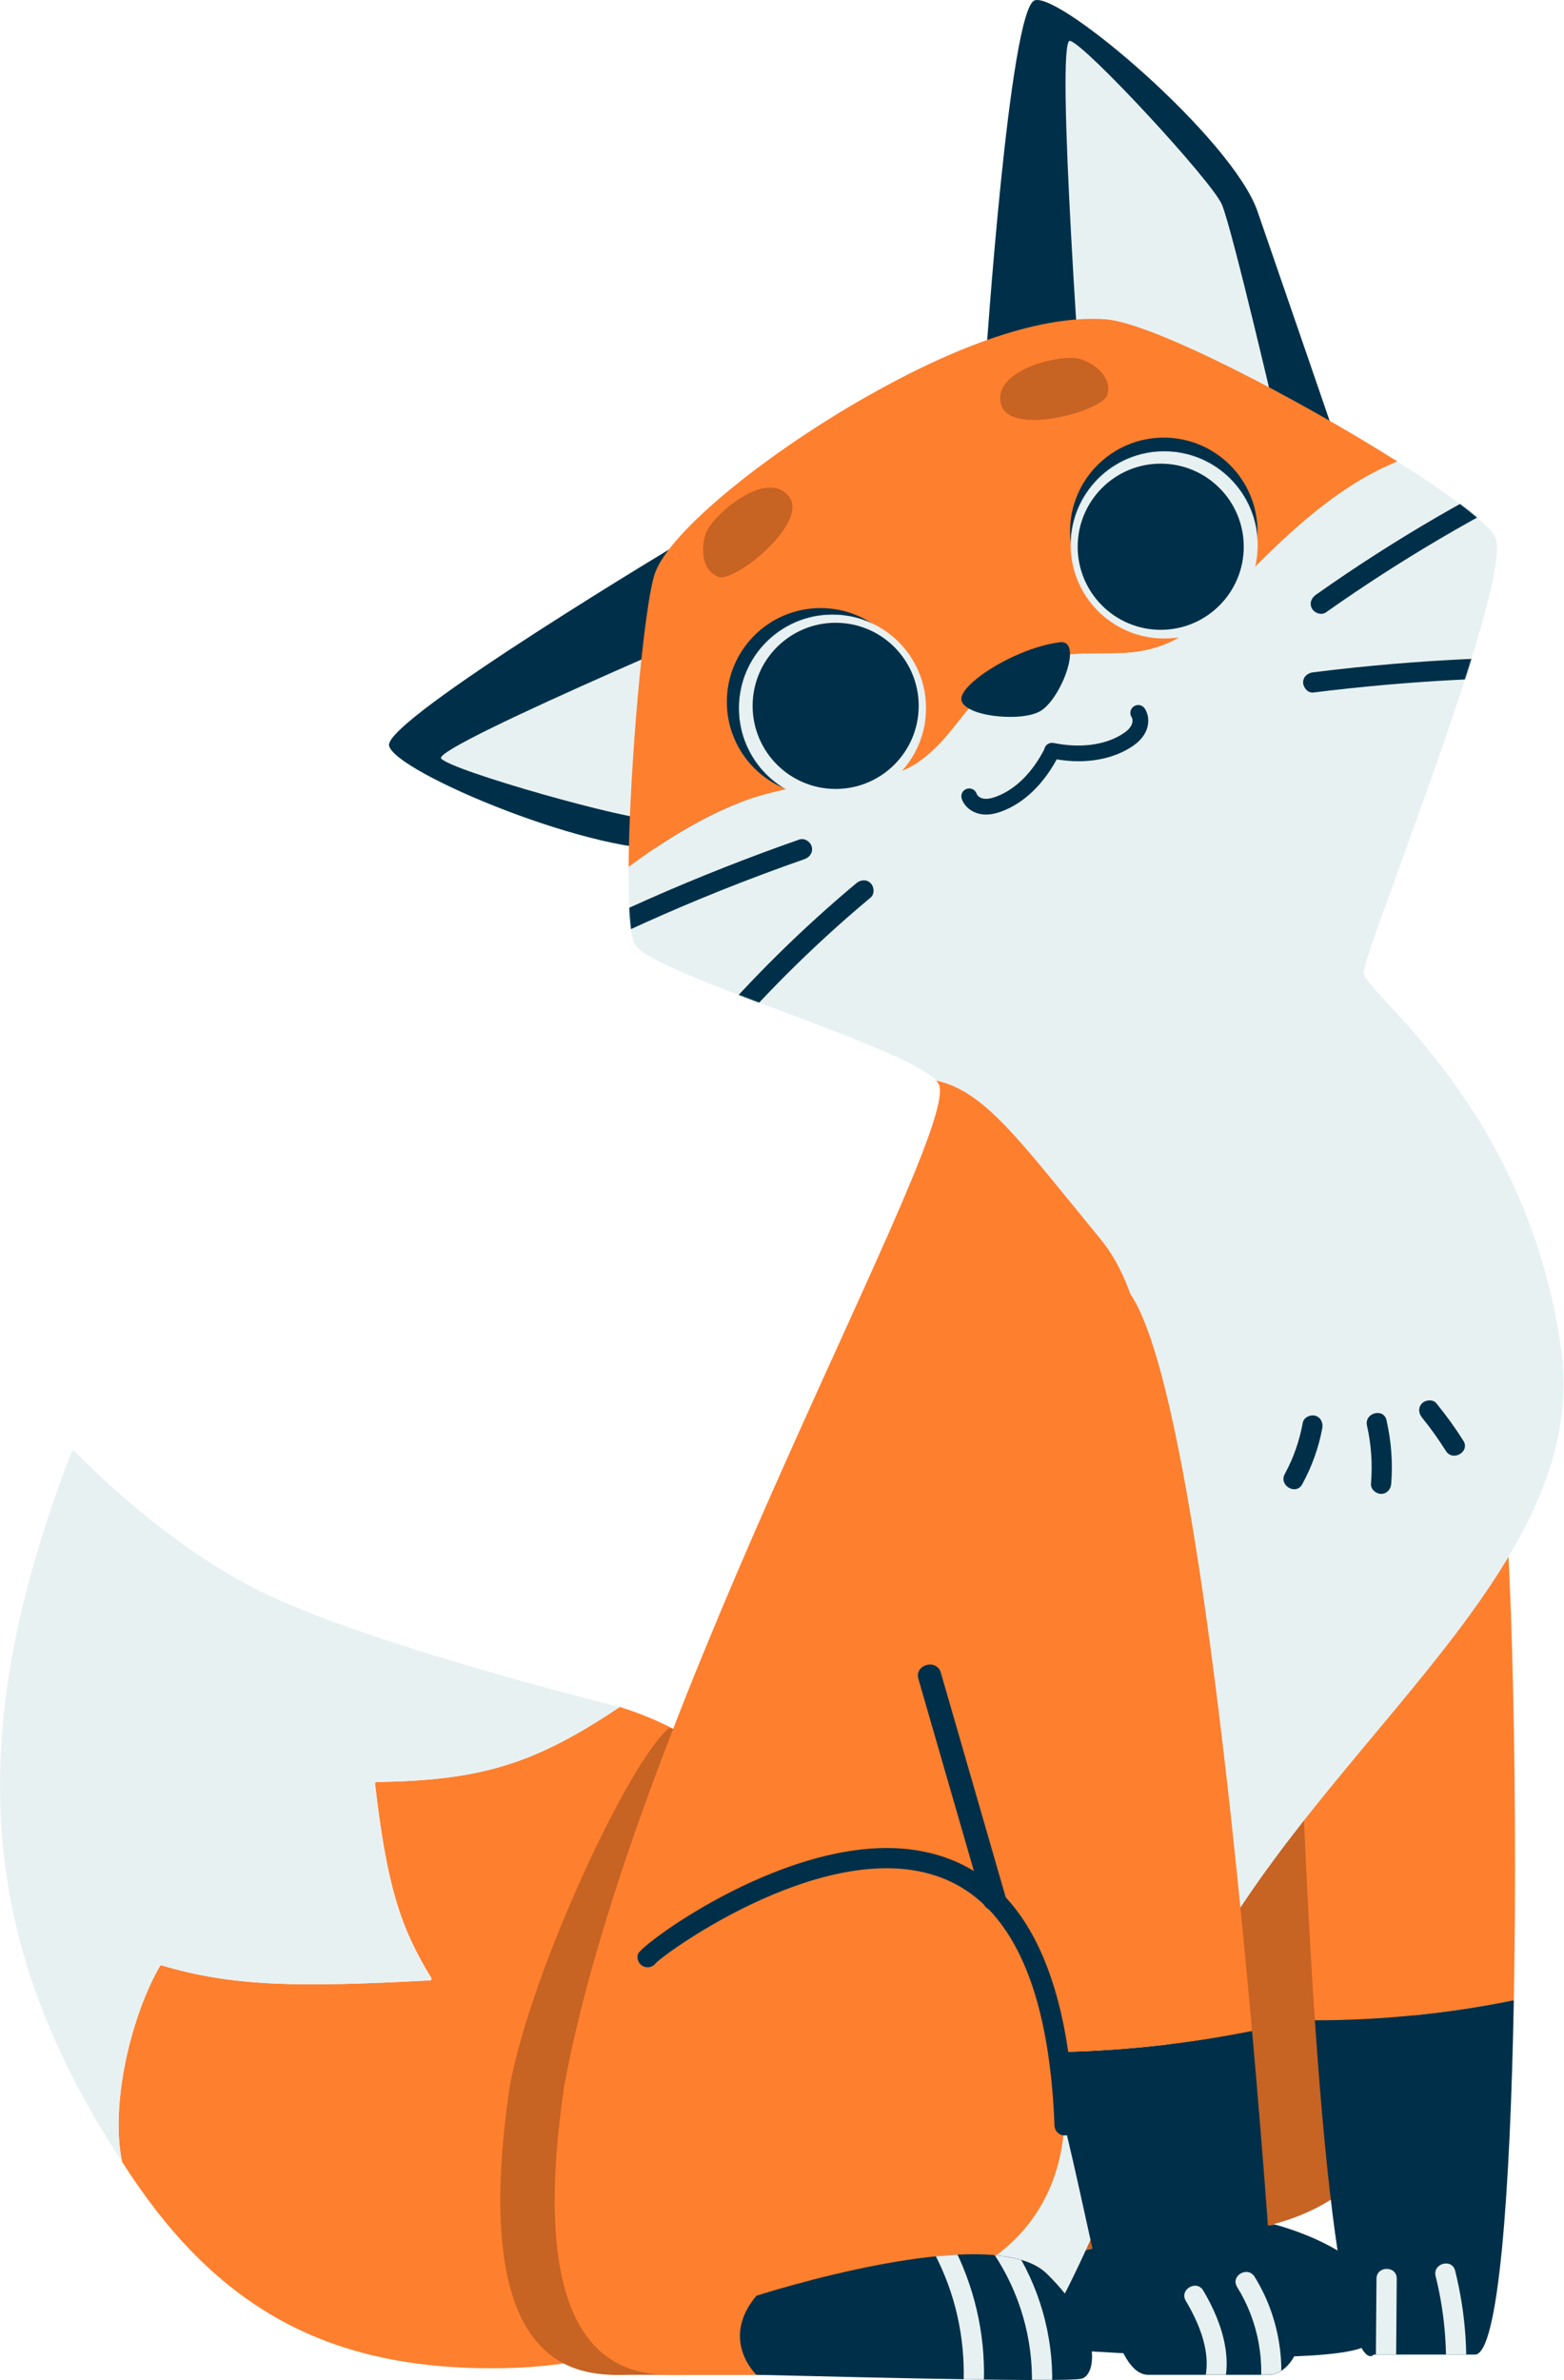
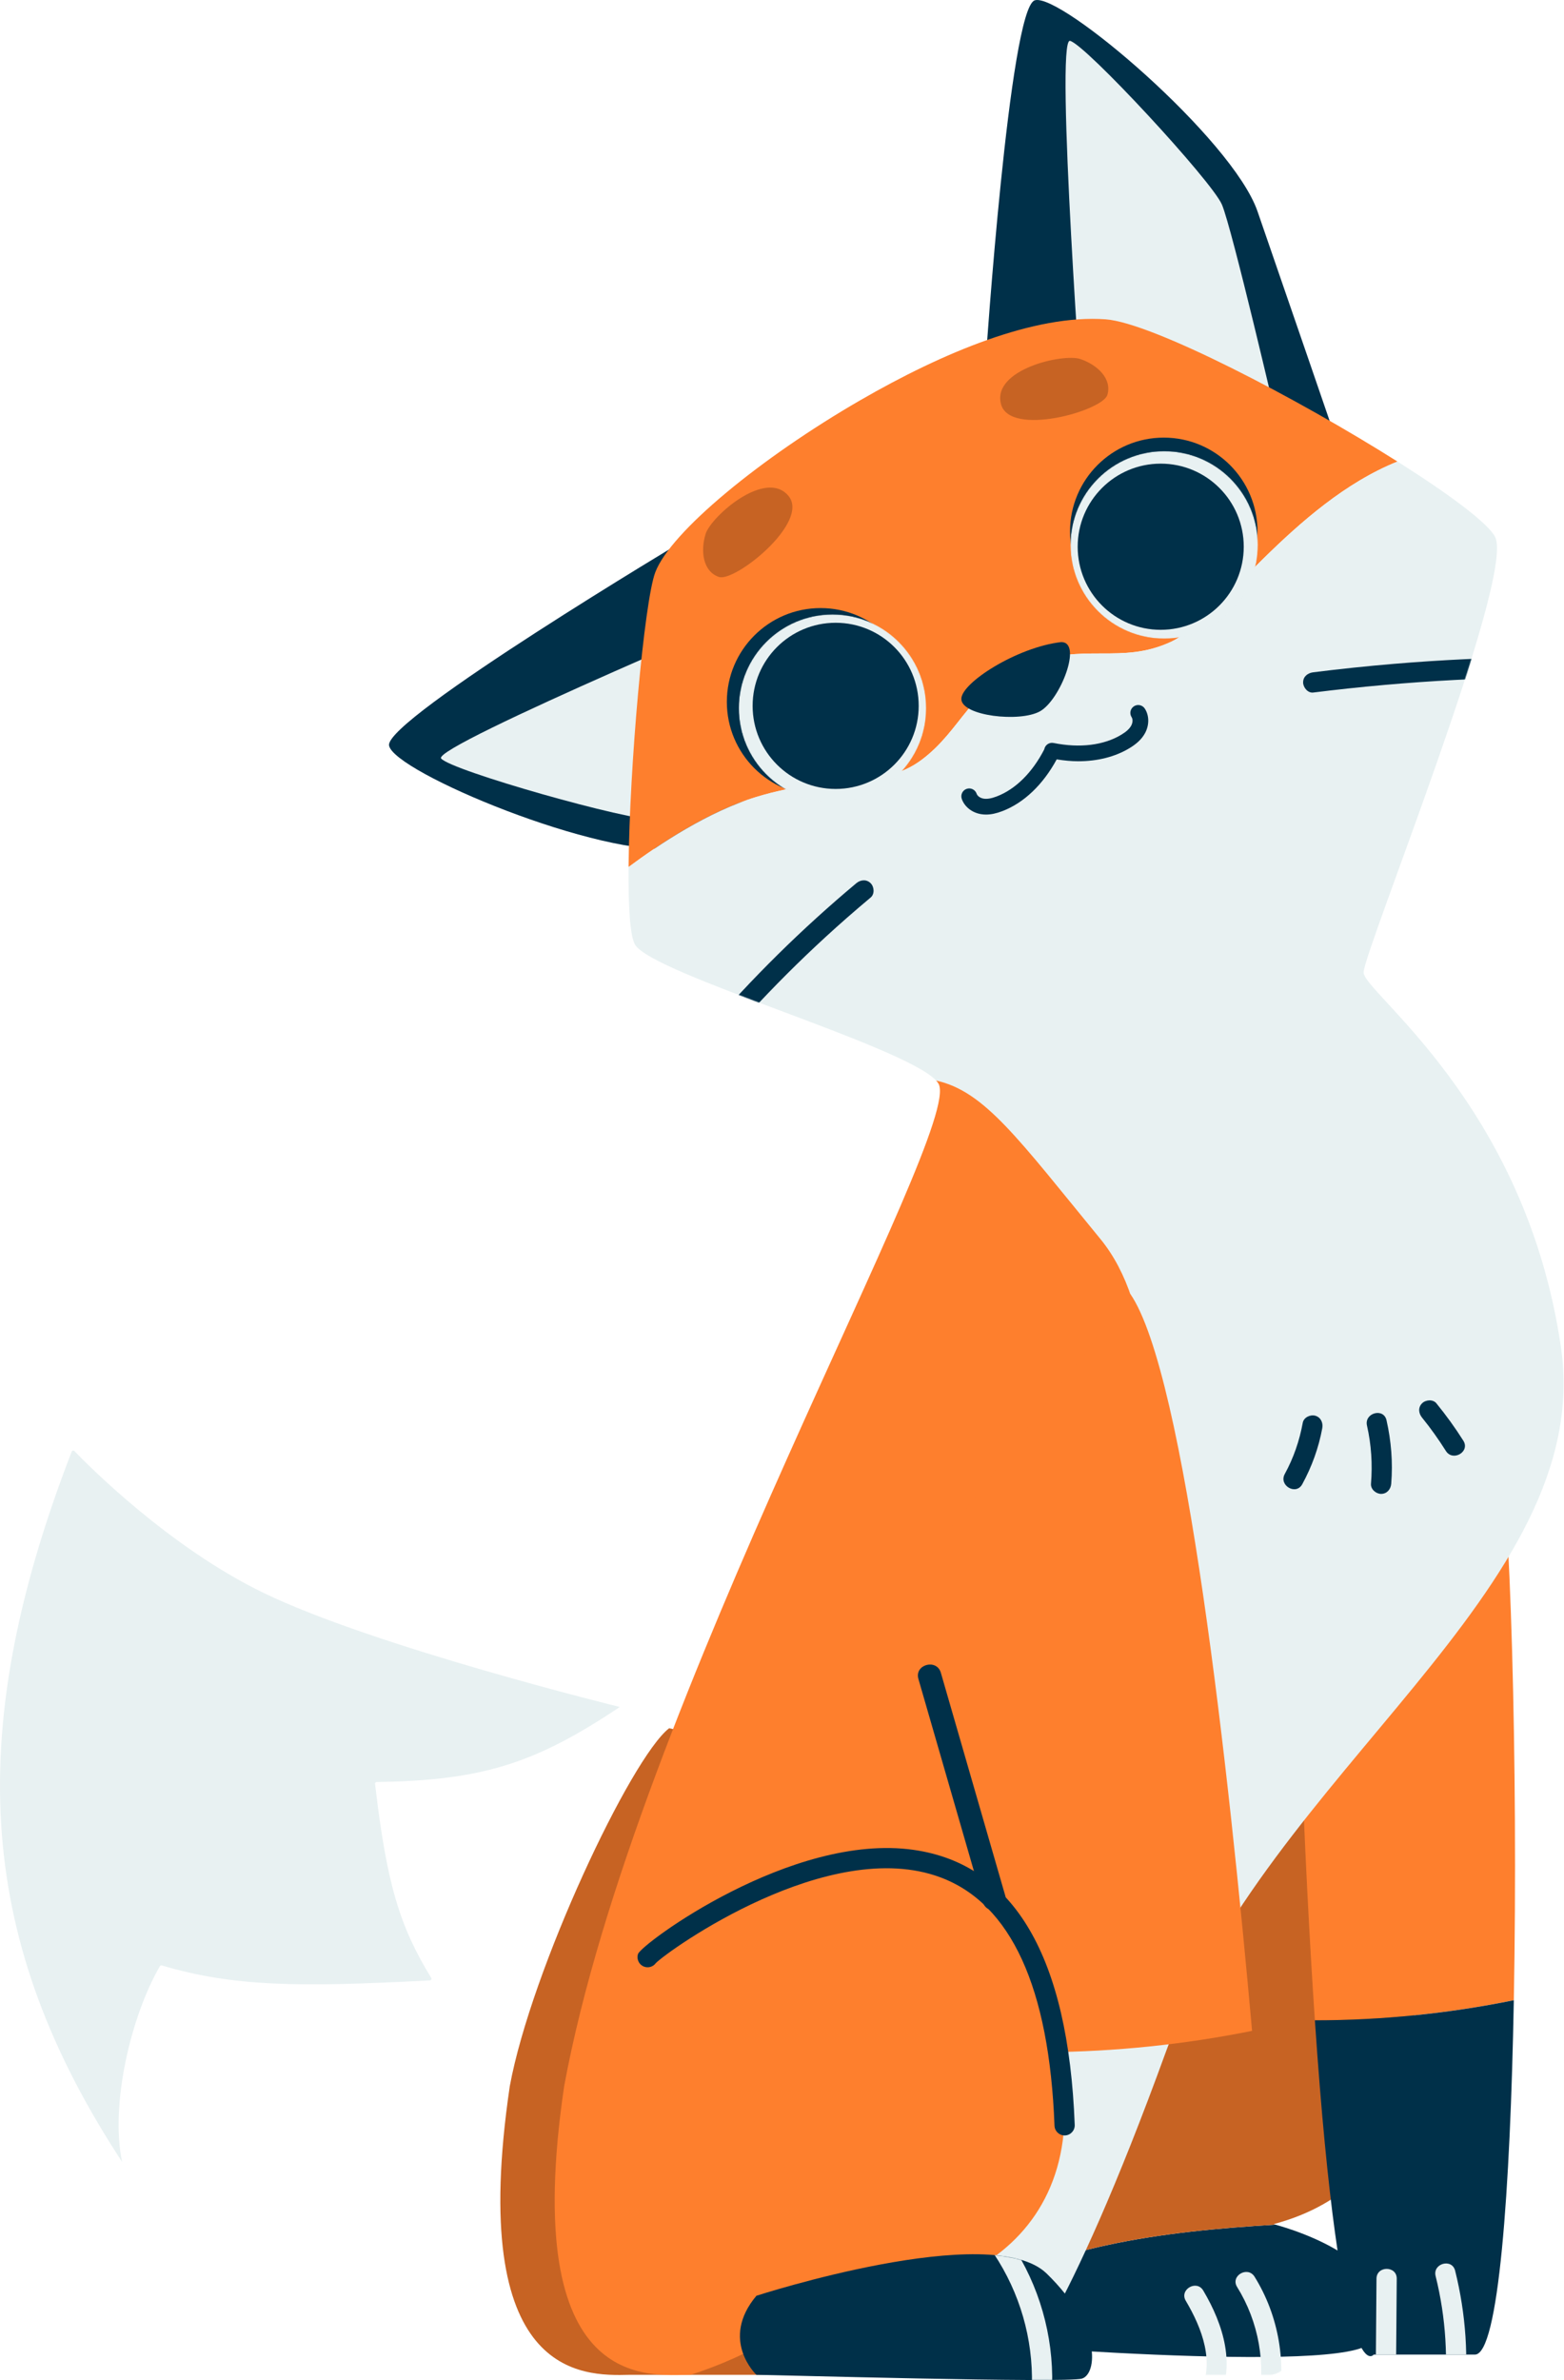
<svg xmlns="http://www.w3.org/2000/svg" width="1891" height="2876" viewBox="0 0 1891 2876" fill="none">
-   <path d="M980.52 2628.24C1049.41 2479.56 1042.81 2177.56 777.679 2072.49C769.474 2069.24 759.899 2065.92 749.354 2062.59C647.912 2130.44 583.677 2151.52 455.453 2153.24C454.274 2153.25 453.342 2154.32 453.478 2155.49C467.594 2277.13 483.395 2327.92 521.372 2389.92C522.161 2391.21 521.256 2392.89 519.747 2392.97C360.071 2401.46 281.796 2400.43 195.604 2374.89C194.726 2374.63 193.786 2374.98 193.328 2375.78C157.983 2436.75 133.019 2544.05 147.678 2612.37C257.145 2783.8 389.292 2861.66 594.756 2861.66C769.808 2861.66 892.112 2800.56 980.52 2628.24Z" fill="#FE7F2D" />
  <path d="M147.678 2612.37C133.019 2544.05 157.983 2436.75 193.328 2375.78C193.786 2374.98 194.726 2374.63 195.604 2374.89C281.796 2400.43 360.071 2401.46 519.747 2392.97C521.256 2392.89 522.161 2391.21 521.372 2389.92C483.395 2327.92 467.594 2277.13 453.478 2155.49C453.342 2154.32 454.274 2153.25 455.453 2153.24C583.677 2151.52 647.912 2130.44 749.354 2062.59C749.354 2062.59 453.204 1990 318.354 1924.6C203.637 1868.97 105.388 1769.43 89.922 1753.34C88.907 1752.29 87.178 1752.74 86.65 1754.1C-48.548 2103.6 -23.533 2351.35 147.678 2612.37Z" fill="#E8F1F2" />
  <path fill-rule="evenodd" clip-rule="evenodd" d="M1224.88 2181.32L809.034 2088.27C762.528 2124.52 642.306 2380.01 616.38 2520.75C564.221 2874.23 704.189 2870.93 760.697 2869.59C758.114 2869.59 763.845 2869.52 760.697 2869.59H1010.11C1041.23 2776.06 1146.72 2457.08 1195.98 2284.34L1197.33 2279.59C1205.6 2250.62 1215.07 2217.42 1224.88 2181.32Z" fill="#C76323" />
  <path d="M1542 2688.14C1473.18 2692.3 1404.41 2698.54 1337.09 2713.19C1284.08 2724.74 1231.89 2741.89 1183.54 2766.28L1153.16 2829.61C1153.16 2829.61 1631.82 2871.13 1658.05 2829.61C1713.14 2737.76 1562.23 2693.59 1542 2688.14Z" fill="#003049" />
  <path d="M1542 2688.14C1540.57 2687.75 1539.75 2687.55 1539.75 2687.55C1720.9 2639.46 1738.9 2451.5 1679.88 2283.2C1620.87 2114.9 1446.02 2219.07 1446.02 2219.07L1183.52 2766.27C1231.86 2741.88 1284.06 2724.74 1337.07 2713.18C1404.41 2698.54 1473.18 2692.31 1542 2688.14Z" fill="#C76323" />
  <path d="M1830.33 2416.94C1835.6 2133.33 1826 1801.65 1810.8 1734.78L1572.1 2087.8C1577.33 2230.69 1583.39 2346.83 1589.8 2441.24C1670.54 2441.2 1751.22 2433.05 1830.33 2416.94Z" fill="#FE7F2D" />
  <path d="M1589.8 2441.23C1620.91 2898.5 1660.92 2845.13 1660.92 2845.13C1660.92 2845.13 1719.04 2845.13 1783.27 2845.13C1812.02 2845.13 1826.06 2646.82 1830.33 2416.94C1751.22 2433.05 1670.54 2441.2 1589.8 2441.23Z" fill="#003049" />
  <mask id="mask0_1718_1252" style="mask-type:luminance" maskUnits="userSpaceOnUse" x="1589" y="2416" width="242" height="432">
    <path d="M1589.8 2441.23C1620.91 2898.5 1660.92 2845.13 1660.92 2845.13C1660.92 2845.13 1719.03 2845.13 1783.27 2845.13C1812.02 2845.13 1826.06 2646.82 1830.33 2416.94C1751.22 2433.05 1670.53 2441.2 1589.8 2441.23Z" fill="white" />
  </mask>
  <g mask="url(#mask0_1718_1252)">
    <path d="M1664.29 2753.38C1664.06 2783.12 1663.81 2812.87 1663.58 2842.61C1663.47 2857.06 1663.35 2871.5 1663.24 2885.96C1663.19 2893.03 1663.66 2900.16 1668.79 2905.63C1673.79 2910.95 1681.45 2912.33 1687.76 2908.42C1701.11 2900.14 1688.83 2878.95 1675.41 2887.29C1675.05 2887.51 1674.69 2887.74 1674.33 2887.96C1676.39 2887.4 1678.45 2886.84 1680.51 2886.29C1680.15 2886.29 1679.79 2886.29 1679.43 2886.29C1681.5 2886.84 1683.55 2887.4 1685.62 2887.96C1686.85 2888.66 1687.53 2889.7 1687.68 2891.06C1687.69 2889.35 1687.71 2887.66 1687.72 2885.96C1687.74 2883.4 1687.76 2880.85 1687.78 2878.31C1687.83 2872.36 1687.87 2866.41 1687.92 2860.46C1688.01 2848.56 1688.12 2836.66 1688.21 2824.77C1688.4 2800.97 1688.59 2777.18 1688.77 2753.38C1688.89 2737.64 1664.42 2737.62 1664.29 2753.38Z" fill="#E8F1F2" />
  </g>
  <mask id="mask1_1718_1252" style="mask-type:luminance" maskUnits="userSpaceOnUse" x="1589" y="2416" width="242" height="432">
    <path d="M1589.8 2441.23C1620.91 2898.5 1660.92 2845.13 1660.92 2845.13C1660.92 2845.13 1719.03 2845.13 1783.27 2845.13C1812.02 2845.13 1826.06 2646.82 1830.33 2416.94C1751.22 2433.05 1670.53 2441.2 1589.8 2441.23Z" fill="white" />
  </mask>
  <g mask="url(#mask1_1718_1252)">
    <path d="M1735.77 2750.24C1748.32 2800.58 1751.43 2852.61 1745.41 2904.13C1744.64 2910.71 1751.58 2916.36 1757.65 2916.36C1764.91 2916.36 1769.11 2910.72 1769.88 2904.13C1776.15 2850.54 1772.42 2796.09 1759.37 2743.74C1755.56 2728.47 1731.96 2734.93 1735.77 2750.24Z" fill="#E8F1F2" />
  </g>
  <path d="M1520.41 255.325C1490.02 167.637 1281.62 -9.856 1251.03 0.428C1220.45 10.713 1191.89 434.78 1191.89 434.78L1620.13 544.898C1620.13 544.898 1550.8 343.014 1520.41 255.325Z" fill="#003049" />
  <path d="M1477.39 247.169C1465.15 218.623 1312.22 53.441 1293.72 49.363C1275.23 45.285 1310.18 520.416 1310.18 520.416L1544.68 512.261C1544.68 512.261 1489.62 275.727 1477.39 247.169Z" fill="#E8F1F2" />
  <path d="M819.761 1025.07C727.828 1037.78 475.098 932.61 470.379 900.691C465.66 868.773 830.597 650.898 830.597 650.898L1123.04 982.532C1123.04 982.532 911.695 1012.36 819.761 1025.07Z" fill="#003049" />
  <path d="M792.973 990.432C761.978 992.484 545.385 931.148 533.37 916.529C521.341 901.91 960.604 717.428 960.604 717.428L1059.74 930.109C1059.74 930.109 823.968 988.38 792.973 990.432Z" fill="#E8F1F2" />
  <path d="M1114.41 918.068C1163.35 881.367 1171.51 832.419 1240.84 803.873C1310.18 775.327 1355.03 803.873 1416.22 775.327C1472.65 748.988 1563.82 608.209 1689.66 557.709C1569.19 481.613 1393.13 389.872 1336.68 385.833C1251.03 379.716 1140.67 425.548 1039.98 483.716C920.298 552.862 810.566 642.769 792.215 691.717C779.007 726.956 761.028 925.506 760.002 1047.64C797.011 1020.07 856.539 980.584 914.566 962.926C1008.37 934.393 1065.46 954.783 1114.41 918.068Z" fill="#FE7F2D" />
  <path d="M1410.1 2478.07C1532.45 2141.6 1930.1 1921.37 1887.27 1627.72C1844.44 1334.07 1648.69 1199.48 1648.69 1175.02C1648.69 1150.55 1832.22 697.847 1807.74 648.898C1799.4 632.215 1751.94 597.052 1689.66 557.709C1563.82 608.209 1472.64 748.987 1416.22 775.327C1355.04 803.873 1310.18 775.327 1240.84 803.873C1171.5 832.419 1163.35 881.367 1114.41 918.068C1065.48 954.77 1008.37 934.38 914.567 962.926C856.54 980.584 797.012 1020.07 760.003 1047.64C759.605 1095.13 761.76 1131.08 767.748 1141.35C788.497 1176.91 1092.28 1263.17 1131.83 1305.63C1190.65 1318.66 1230.93 1375.75 1330.57 1497.2C1461.08 1656.25 1338.72 2080.41 1280.57 2284.33C1231.31 2457.07 1125.81 2776.04 1094.7 2869.58C1167.36 2869.58 1226.57 2869.58 1226.57 2869.58C1226.57 2869.58 1287.74 2814.54 1410.1 2478.07Z" fill="#E8F1F2" />
  <mask id="mask2_1718_1252" style="mask-type:luminance" maskUnits="userSpaceOnUse" x="759" y="557" width="1132" height="2313">
    <path d="M1410.1 2478.07C1532.45 2141.6 1930.11 1921.37 1887.27 1627.72C1844.44 1334.07 1648.69 1199.48 1648.69 1175.02C1648.69 1150.55 1832.22 697.846 1807.74 648.897C1799.41 632.214 1751.95 597.051 1689.66 557.708C1563.82 608.208 1472.65 748.987 1416.22 775.326C1355.04 803.872 1310.18 775.326 1240.84 803.872C1171.51 832.418 1163.35 881.366 1114.41 918.067C1065.48 954.769 1008.38 934.379 914.57 962.925C856.543 980.583 797.015 1020.07 760.006 1047.64C759.608 1095.12 761.763 1131.08 767.751 1141.35C788.5 1176.91 1092.28 1263.17 1131.83 1305.63C1190.65 1318.65 1230.93 1375.75 1330.57 1497.2C1461.08 1656.25 1338.73 2080.41 1280.57 2284.33C1231.32 2457.07 1125.81 2776.04 1094.7 2869.58C1167.36 2869.58 1226.57 2869.58 1226.57 2869.58C1226.57 2869.58 1287.74 2814.54 1410.1 2478.07Z" fill="white" />
  </mask>
  <g mask="url(#mask2_1718_1252)">
    <path d="M1035.37 1067.21C969.788 1122.02 908.721 1182.17 853.066 1247.05C837.203 1265.54 821.789 1284.42 806.811 1303.63C802.746 1308.83 801.733 1315.85 806.811 1320.92C811.043 1325.16 820.033 1326.17 824.11 1320.92C876.675 1253.52 934.728 1190.47 997.692 1132.65C1015.63 1116.17 1033.98 1100.13 1052.67 1084.51C1057.75 1080.26 1057.04 1071.58 1052.67 1067.21C1047.65 1062.18 1040.46 1062.96 1035.37 1067.21Z" fill="#003049" />
  </g>
  <mask id="mask3_1718_1252" style="mask-type:luminance" maskUnits="userSpaceOnUse" x="759" y="557" width="1132" height="2313">
    <path d="M1410.1 2478.07C1532.45 2141.6 1930.11 1921.37 1887.27 1627.72C1844.44 1334.07 1648.69 1199.48 1648.69 1175.02C1648.69 1150.55 1832.22 697.846 1807.74 648.897C1799.41 632.214 1751.95 597.051 1689.66 557.708C1563.82 608.208 1472.65 748.987 1416.22 775.326C1355.04 803.872 1310.18 775.326 1240.84 803.872C1171.51 832.418 1163.35 881.366 1114.41 918.067C1065.48 954.769 1008.38 934.379 914.57 962.925C856.543 980.583 797.015 1020.07 760.006 1047.64C759.608 1095.12 761.763 1131.08 767.751 1141.35C788.5 1176.91 1092.28 1263.17 1131.83 1305.63C1190.65 1318.65 1230.93 1375.75 1330.57 1497.2C1461.08 1656.25 1338.73 2080.41 1280.57 2284.33C1231.32 2457.07 1125.81 2776.04 1094.7 2869.58C1167.36 2869.58 1226.57 2869.58 1226.57 2869.58C1226.57 2869.58 1287.74 2814.54 1410.1 2478.07Z" fill="white" />
  </mask>
  <g mask="url(#mask3_1718_1252)">
    <path d="M1575.14 1719.19C1571.16 1740.95 1564 1761.69 1553.38 1781.1C1545.83 1794.93 1566.95 1807.29 1574.52 1793.45C1586.1 1772.25 1594.38 1749.44 1598.74 1725.69C1599.93 1719.2 1596.96 1712.5 1590.2 1710.64C1584.25 1709.01 1576.34 1712.65 1575.14 1719.19Z" fill="#003049" />
  </g>
  <mask id="mask4_1718_1252" style="mask-type:luminance" maskUnits="userSpaceOnUse" x="759" y="557" width="1132" height="2313">
    <path d="M1410.1 2478.07C1532.45 2141.6 1930.11 1921.37 1887.27 1627.72C1844.44 1334.07 1648.69 1199.48 1648.69 1175.02C1648.69 1150.55 1832.22 697.846 1807.74 648.897C1799.41 632.214 1751.95 597.051 1689.66 557.708C1563.82 608.208 1472.65 748.987 1416.22 775.326C1355.04 803.872 1310.18 775.326 1240.84 803.872C1171.51 832.418 1163.35 881.366 1114.41 918.067C1065.48 954.769 1008.38 934.379 914.57 962.925C856.543 980.583 797.015 1020.07 760.006 1047.64C759.608 1095.12 761.763 1131.08 767.751 1141.35C788.5 1176.91 1092.28 1263.17 1131.83 1305.63C1190.65 1318.65 1230.93 1375.75 1330.57 1497.2C1461.08 1656.25 1338.73 2080.41 1280.57 2284.33C1231.32 2457.07 1125.81 2776.04 1094.7 2869.58C1167.36 2869.58 1226.57 2869.58 1226.57 2869.58C1226.57 2869.58 1287.74 2814.54 1410.1 2478.07Z" fill="white" />
  </mask>
  <g mask="url(#mask4_1718_1252)">
    <path d="M1652.79 1722.59C1658.05 1745.71 1659.54 1769.24 1657.63 1792.88C1657.09 1799.47 1663.63 1805.11 1669.86 1805.11C1676.93 1805.11 1681.55 1799.49 1682.09 1792.88C1684.17 1767.11 1682.12 1741.29 1676.39 1716.09C1672.9 1700.74 1649.3 1707.24 1652.79 1722.59Z" fill="#003049" />
  </g>
  <mask id="mask5_1718_1252" style="mask-type:luminance" maskUnits="userSpaceOnUse" x="759" y="557" width="1132" height="2313">
    <path d="M1410.1 2478.07C1532.45 2141.6 1930.11 1921.37 1887.27 1627.72C1844.44 1334.07 1648.69 1199.48 1648.69 1175.02C1648.69 1150.55 1832.22 697.846 1807.74 648.897C1799.41 632.214 1751.95 597.051 1689.66 557.708C1563.82 608.208 1472.65 748.987 1416.22 775.326C1355.04 803.872 1310.18 775.326 1240.84 803.872C1171.51 832.418 1163.35 881.366 1114.41 918.067C1065.48 954.769 1008.38 934.379 914.57 962.925C856.543 980.583 797.015 1020.07 760.006 1047.64C759.608 1095.12 761.763 1131.08 767.751 1141.35C788.5 1176.91 1092.28 1263.17 1131.83 1305.63C1190.65 1318.65 1230.93 1375.75 1330.57 1497.2C1461.08 1656.25 1338.73 2080.41 1280.57 2284.33C1231.32 2457.07 1125.81 2776.04 1094.7 2869.58C1167.36 2869.58 1226.57 2869.58 1226.57 2869.58C1226.57 2869.58 1287.74 2814.54 1410.1 2478.07Z" fill="white" />
  </mask>
  <g mask="url(#mask5_1718_1252)">
    <path d="M1719.38 1712.98C1729.81 1725.79 1739.35 1739.26 1748.17 1753.22C1756.56 1766.51 1777.73 1754.25 1769.31 1740.88C1759.38 1725.14 1748.44 1710.11 1736.7 1695.67C1732.52 1690.54 1723.73 1691.34 1719.4 1695.67C1714.31 1700.75 1715.19 1707.84 1719.38 1712.98Z" fill="#003049" />
  </g>
  <mask id="mask6_1718_1252" style="mask-type:luminance" maskUnits="userSpaceOnUse" x="759" y="557" width="1132" height="2313">
    <path d="M1410.1 2478.07C1532.45 2141.6 1930.11 1921.37 1887.27 1627.72C1844.44 1334.07 1648.69 1199.48 1648.69 1175.02C1648.69 1150.55 1832.22 697.846 1807.74 648.897C1799.41 632.214 1751.95 597.051 1689.66 557.708C1563.82 608.208 1472.65 748.987 1416.22 775.326C1355.04 803.872 1310.18 775.326 1240.84 803.872C1171.51 832.418 1163.35 881.366 1114.41 918.067C1065.48 954.769 1008.38 934.379 914.57 962.925C856.543 980.583 797.015 1020.07 760.006 1047.64C759.608 1095.12 761.763 1131.08 767.751 1141.35C788.5 1176.91 1092.28 1263.17 1131.83 1305.63C1190.65 1318.65 1230.93 1375.75 1330.57 1497.2C1461.08 1656.25 1338.73 2080.41 1280.57 2284.33C1231.32 2457.07 1125.81 2776.04 1094.7 2869.58C1167.36 2869.58 1226.57 2869.58 1226.57 2869.58C1226.57 2869.58 1287.74 2814.54 1410.1 2478.07Z" fill="white" />
  </mask>
  <g mask="url(#mask6_1718_1252)">
-     <path d="M966.402 1014.45C843.217 1057.51 723.405 1110.33 608.659 1172.48C576.535 1189.88 544.822 1208.01 513.507 1226.84C500.029 1234.94 512.314 1256.11 525.856 1247.97C635.883 1181.82 751.117 1124.27 870.288 1076.5C904.194 1062.91 938.42 1050.11 972.903 1038.06C979.136 1035.88 983.29 1029.68 981.444 1023C979.79 1016.94 972.673 1012.26 966.402 1014.45Z" fill="#003049" />
-   </g>
+     </g>
  <mask id="mask7_1718_1252" style="mask-type:luminance" maskUnits="userSpaceOnUse" x="759" y="557" width="1132" height="2313">
-     <path d="M1410.1 2478.07C1532.45 2141.6 1930.11 1921.37 1887.27 1627.72C1844.44 1334.07 1648.69 1199.48 1648.69 1175.02C1648.69 1150.55 1832.22 697.846 1807.74 648.897C1799.41 632.214 1751.95 597.051 1689.66 557.708C1563.82 608.208 1472.65 748.987 1416.22 775.326C1355.04 803.872 1310.18 775.326 1240.84 803.872C1171.51 832.418 1163.35 881.366 1114.41 918.067C1065.48 954.769 1008.38 934.379 914.57 962.925C856.543 980.583 797.015 1020.07 760.006 1047.64C759.608 1095.12 761.763 1131.08 767.751 1141.35C788.5 1176.91 1092.28 1263.17 1131.83 1305.63C1190.65 1318.65 1230.93 1375.75 1330.57 1497.2C1461.08 1656.25 1338.73 2080.41 1280.57 2284.33C1231.32 2457.07 1125.81 2776.04 1094.7 2869.58C1167.36 2869.58 1226.57 2869.58 1226.57 2869.58C1226.57 2869.58 1287.74 2814.54 1410.1 2478.07Z" fill="white" />
-   </mask>
+     </mask>
  <g mask="url(#mask7_1718_1252)">
    <path d="M1603.13 739.972C1691.73 677.431 1785.45 622.212 1883.17 575.174C1910.78 561.889 1938.72 549.258 1966.92 537.28C1973 534.69 1974.35 525.726 1971.31 520.545C1967.63 514.249 1960.68 513.556 1954.57 516.16C1854.77 558.58 1758.5 609.234 1667.08 667.582C1641.24 684.073 1615.81 701.18 1590.78 718.851C1585.39 722.66 1582.85 729.546 1586.39 735.586C1589.51 740.908 1597.7 743.793 1603.13 739.972Z" fill="#003049" />
  </g>
  <mask id="mask8_1718_1252" style="mask-type:luminance" maskUnits="userSpaceOnUse" x="759" y="557" width="1132" height="2313">
    <path d="M1410.1 2478.07C1532.45 2141.6 1930.11 1921.37 1887.27 1627.72C1844.44 1334.07 1648.69 1199.48 1648.69 1175.02C1648.69 1150.55 1832.22 697.846 1807.74 648.897C1799.41 632.214 1751.95 597.051 1689.66 557.708C1563.82 608.208 1472.65 748.987 1416.22 775.326C1355.04 803.872 1310.18 775.326 1240.84 803.872C1171.51 832.418 1163.35 881.366 1114.41 918.067C1065.48 954.769 1008.38 934.379 914.57 962.925C856.543 980.583 797.015 1020.07 760.006 1047.64C759.608 1095.12 761.763 1131.08 767.751 1141.35C788.5 1176.91 1092.28 1263.17 1131.83 1305.63C1190.65 1318.65 1230.93 1375.75 1330.57 1497.2C1461.08 1656.25 1338.73 2080.41 1280.57 2284.33C1231.32 2457.07 1125.81 2776.04 1094.7 2869.58C1167.36 2869.58 1226.57 2869.58 1226.57 2869.58C1226.57 2869.58 1287.74 2814.54 1410.1 2478.07Z" fill="white" />
  </mask>
  <g mask="url(#mask8_1718_1252)">
    <path d="M1587.8 836.817C1702.15 822.518 1817.49 816.453 1932.69 818.825C1965.19 819.492 1997.66 820.851 2030.1 822.839C2045.82 823.801 2045.77 799.333 2030.1 798.371C1915.09 791.331 1799.6 792.549 1684.76 802.205C1652.38 804.924 1620.05 808.322 1587.8 812.362C1581.25 813.183 1575.57 817.402 1575.57 824.596C1575.57 830.559 1581.2 837.65 1587.8 836.817Z" fill="#003049" />
  </g>
-   <path d="M1330.57 1497.21C1230.93 1375.77 1190.65 1318.67 1131.83 1305.64C1133.1 1307.01 1134.1 1308.33 1134.8 1309.6C1165.39 1364.67 767.747 2055.95 682.098 2520.89C627.033 2894.06 786.098 2869.59 835.034 2869.59C863.643 2869.59 992.496 2869.59 1094.7 2869.59C1125.82 2776.06 1231.31 2457.08 1280.57 2284.35C1338.72 2080.42 1461.07 1656.27 1330.57 1497.21Z" fill="#FE7F2D" />
+   <path d="M1330.57 1497.21C1230.93 1375.77 1190.65 1318.67 1131.83 1305.64C1133.1 1307.01 1134.1 1308.33 1134.8 1309.6C1165.39 1364.67 767.747 2055.95 682.098 2520.89C627.033 2894.06 786.098 2869.59 835.034 2869.59C1125.82 2776.06 1231.31 2457.08 1280.57 2284.35C1338.72 2080.42 1461.07 1656.27 1330.57 1497.21Z" fill="#FE7F2D" />
  <path d="M1162.33 844.665C1162 825.288 1229.63 781.957 1283.16 775.84C1309.15 775.84 1282 845.678 1257.52 859.451C1233.04 873.223 1162.68 865.067 1162.33 844.665Z" fill="#003049" />
  <path d="M1384.12 856.168C1381.22 851.782 1375.32 850.564 1370.95 853.475C1366.56 856.373 1365.36 862.259 1368.24 866.645C1369.87 869.12 1369.64 873.339 1367.65 876.904C1365.56 880.687 1361.82 884.123 1355.86 887.727C1334.62 900.589 1305.48 904.154 1273.85 897.768C1268.68 896.729 1263.69 900.063 1262.65 905.218C1262.64 905.27 1262.67 905.321 1262.65 905.372C1248.25 933.443 1227.89 953.679 1205.11 962.361C1198.6 964.849 1193.56 965.682 1189.31 965.015C1185.29 964.374 1181.81 961.963 1180.85 959.155C1179.18 954.179 1173.8 951.512 1168.8 953.192C1163.82 954.872 1161.15 960.271 1162.83 965.246C1166.05 974.774 1175.27 982.058 1186.34 983.802C1188.28 984.11 1190.24 984.264 1192.25 984.264C1198.21 984.264 1204.59 982.917 1211.88 980.134C1238.04 970.17 1261.18 947.985 1277.63 917.568C1286.45 918.965 1295.16 919.863 1303.56 919.863C1326.99 919.863 1348.37 914.477 1365.7 903.987C1374.62 898.601 1380.53 892.92 1384.3 886.111C1389.74 876.327 1389.66 864.567 1384.12 856.168Z" fill="#003049" />
  <path d="M992.136 961.399C1054.72 961.399 1105.46 910.663 1105.46 848.076C1105.46 785.49 1054.72 734.753 992.136 734.753C929.55 734.753 878.813 785.49 878.813 848.076C878.813 910.663 929.55 961.399 992.136 961.399Z" fill="#003049" />
  <mask id="mask9_1718_1252" style="mask-type:luminance" maskUnits="userSpaceOnUse" x="893" y="742" width="227" height="228">
    <path d="M1006.56 969.044C1069.15 969.044 1119.88 918.307 1119.88 855.721C1119.88 793.134 1069.15 742.397 1006.56 742.397C943.975 742.397 893.238 793.134 893.238 855.721C893.238 918.307 943.975 969.044 1006.56 969.044Z" fill="white" />
  </mask>
  <g mask="url(#mask9_1718_1252)">
    <path d="M1006.56 969.044C1069.15 969.044 1119.88 918.307 1119.88 855.721C1119.88 793.134 1069.15 742.397 1006.56 742.397C943.975 742.397 893.238 793.134 893.238 855.721C893.238 918.307 943.975 969.044 1006.56 969.044Z" fill="#E8F1F2" />
  </g>
  <mask id="mask10_1718_1252" style="mask-type:luminance" maskUnits="userSpaceOnUse" x="893" y="742" width="227" height="228">
    <path d="M1006.56 969.044C1069.15 969.044 1119.88 918.307 1119.88 855.721C1119.88 793.134 1069.15 742.397 1006.56 742.397C943.975 742.397 893.238 793.134 893.238 855.721C893.238 918.307 943.975 969.044 1006.56 969.044Z" fill="white" />
  </mask>
  <g mask="url(#mask10_1718_1252)">
    <path d="M1010.38 953.309C1065.83 953.309 1110.78 908.36 1110.78 852.912C1110.78 797.465 1065.83 752.516 1010.38 752.516C954.935 752.516 909.986 797.465 909.986 852.912C909.986 908.36 954.935 953.309 1010.38 953.309Z" fill="#003049" />
  </g>
  <path d="M1407.07 755.436C1469.66 755.436 1520.4 704.7 1520.4 642.113C1520.4 579.527 1469.66 528.79 1407.07 528.79C1344.49 528.79 1293.75 579.527 1293.75 642.113C1293.75 704.7 1344.49 755.436 1407.07 755.436Z" fill="#003049" />
  <mask id="mask11_1718_1252" style="mask-type:luminance" maskUnits="userSpaceOnUse" x="1294" y="545" width="227" height="227">
    <path d="M1407.6 771.749C1470.19 771.749 1520.92 721.012 1520.92 658.426C1520.92 595.839 1470.19 545.103 1407.6 545.103C1345.01 545.103 1294.28 595.839 1294.28 658.426C1294.28 721.012 1345.01 771.749 1407.6 771.749Z" fill="white" />
  </mask>
  <g mask="url(#mask11_1718_1252)">
    <path d="M1407.6 771.749C1470.19 771.749 1520.92 721.012 1520.92 658.426C1520.92 595.839 1470.19 545.103 1407.6 545.103C1345.01 545.103 1294.28 595.839 1294.28 658.426C1294.28 721.012 1345.01 771.749 1407.6 771.749Z" fill="#E8F1F2" />
  </g>
  <mask id="mask12_1718_1252" style="mask-type:luminance" maskUnits="userSpaceOnUse" x="1294" y="545" width="227" height="227">
    <path d="M1407.6 771.749C1470.19 771.749 1520.92 721.012 1520.92 658.426C1520.92 595.839 1470.19 545.103 1407.6 545.103C1345.01 545.103 1294.28 595.839 1294.28 658.426C1294.28 721.012 1345.01 771.749 1407.6 771.749Z" fill="white" />
  </mask>
  <g mask="url(#mask12_1718_1252)">
    <path d="M1403.39 761.028C1458.84 761.028 1503.79 716.079 1503.79 660.631C1503.79 605.184 1458.84 560.234 1403.39 560.234C1347.95 560.234 1303 605.184 1303 660.631C1303 716.079 1347.95 761.028 1403.39 761.028Z" fill="#003049" />
  </g>
-   <path d="M1281.62 2545.36C1327.5 2728.89 1342.57 2869.59 1388.57 2869.59C1434.57 2869.59 1514.09 2869.59 1535.5 2869.59C1556.92 2869.59 1605.86 2822.61 1535.5 2723.75C1535.5 2723.75 1527.81 2610.34 1513.84 2453.96C1432.13 2470.38 1348.87 2479.1 1265.53 2479.7C1271.45 2504.21 1276.89 2526.41 1281.62 2545.36Z" fill="#003049" />
  <path d="M1125.63 1878.54C1125.63 1878.54 1214.17 2267.1 1265.54 2479.7C1348.88 2479.1 1432.15 2470.37 1513.86 2453.96C1486.02 2142.26 1433.22 1659.68 1366.51 1563.31L1125.63 1878.54Z" fill="#FE7F2D" />
  <path d="M1238.16 2364.89C1102.94 2080.42 786.1 2355.71 783.035 2364.89L1049.15 2774.06C1202.1 2774.06 1373.39 2649.36 1238.16 2364.89Z" fill="#FE7F2D" />
  <path d="M1287.18 2580.33C1280.64 2580.33 1275.22 2575.15 1274.98 2568.56C1268.63 2401.4 1222.33 2300.48 1137.35 2268.58C1002.36 2217.93 809.052 2356.09 792.984 2372.03C789.958 2376.28 784.431 2378.25 779.173 2376.51C772.761 2374.37 769.299 2367.44 771.427 2361.03C775.441 2348.99 957.269 2214.11 1104.72 2235.26C1226.21 2252.59 1291.71 2364.42 1299.42 2567.62C1299.69 2574.37 1294.4 2580.06 1287.66 2580.32C1287.5 2580.33 1287.35 2580.33 1287.18 2580.33Z" fill="#003049" />
  <path d="M1110.42 2028.69C1136.4 2118.57 1162.39 2208.45 1188.37 2298.32C1193.38 2315.69 1220.55 2308.3 1215.5 2290.85C1189.52 2200.97 1163.54 2111.08 1137.56 2021.22C1132.54 2003.85 1105.38 2011.24 1110.42 2028.69Z" fill="#003049" />
  <path d="M914.566 2869.59C914.566 2869.59 869.708 2827.38 914.566 2774.06C914.566 2774.06 1198.46 2681.99 1265.52 2747.24C1332.59 2812.49 1326.48 2868.53 1308.13 2874.16C1289.79 2879.79 930.877 2869.59 914.566 2869.59Z" fill="#003049" />
  <mask id="mask13_1718_1252" style="mask-type:luminance" maskUnits="userSpaceOnUse" x="894" y="2723" width="427" height="153">
-     <path d="M914.565 2869.59C914.565 2869.59 869.707 2827.38 914.565 2774.06C914.565 2774.06 1198.46 2681.99 1265.52 2747.24C1332.59 2812.49 1326.48 2868.53 1308.12 2874.16C1289.79 2879.79 930.876 2869.59 914.565 2869.59Z" fill="white" />
-   </mask>
+     </mask>
  <g mask="url(#mask13_1718_1252)">
    <path d="M1130.04 2723.44C1154.64 2770.45 1166.58 2823.14 1165.13 2876.16C1164.69 2891.91 1189.17 2891.91 1189.6 2876.16C1191.16 2818.84 1177.73 2761.87 1151.16 2711.09C1143.88 2697.13 1122.75 2709.49 1130.04 2723.44Z" fill="#E8F1F2" />
  </g>
  <mask id="mask14_1718_1252" style="mask-type:luminance" maskUnits="userSpaceOnUse" x="894" y="2723" width="427" height="153">
    <path d="M914.565 2869.59C914.565 2869.59 869.707 2827.38 914.565 2774.06C914.565 2774.06 1198.46 2681.99 1265.52 2747.24C1332.59 2812.49 1326.48 2868.53 1308.12 2874.16C1289.79 2879.79 930.876 2869.59 914.565 2869.59Z" fill="white" />
  </mask>
  <g mask="url(#mask14_1718_1252)">
    <path d="M1201.73 2723.44C1233.03 2770.48 1249.14 2825.96 1247.65 2882.45C1247.24 2898.2 1271.71 2898.2 1272.12 2882.45C1273.71 2821.99 1256.38 2761.45 1222.86 2711.09C1214.17 2698.04 1192.97 2710.28 1201.73 2723.44Z" fill="#E8F1F2" />
  </g>
  <mask id="mask15_1718_1252" style="mask-type:luminance" maskUnits="userSpaceOnUse" x="1265" y="2453" width="308" height="417">
    <path d="M1281.62 2545.36C1327.5 2728.89 1342.57 2869.59 1388.57 2869.59C1434.57 2869.59 1514.09 2869.59 1535.5 2869.59C1556.92 2869.59 1605.85 2822.61 1535.5 2723.75C1535.5 2723.75 1527.81 2610.34 1513.84 2453.96C1432.13 2470.38 1348.86 2479.1 1265.52 2479.7C1271.45 2504.21 1276.89 2526.41 1281.62 2545.36Z" fill="white" />
  </mask>
  <g mask="url(#mask15_1718_1252)">
    <path d="M1433.69 2780.11C1453.2 2813.02 1469.72 2855.18 1450.26 2891.97C1442.9 2905.89 1464.02 2918.26 1471.4 2904.32C1495.25 2859.22 1479.15 2808.81 1454.83 2767.75C1446.81 2754.22 1425.64 2766.52 1433.69 2780.11Z" fill="#E8F1F2" />
  </g>
  <mask id="mask16_1718_1252" style="mask-type:luminance" maskUnits="userSpaceOnUse" x="1265" y="2453" width="308" height="417">
    <path d="M1281.62 2545.36C1327.5 2728.89 1342.57 2869.59 1388.57 2869.59C1434.57 2869.59 1514.09 2869.59 1535.5 2869.59C1556.92 2869.59 1605.85 2822.61 1535.5 2723.75C1535.5 2723.75 1527.81 2610.34 1513.84 2453.96C1432.13 2470.38 1348.86 2479.1 1265.52 2479.7C1271.45 2504.21 1276.89 2526.41 1281.62 2545.36Z" fill="white" />
  </mask>
  <g mask="url(#mask16_1718_1252)">
    <path d="M1495.74 2763.39C1521.86 2805.4 1531.21 2856.67 1520.79 2905.12C1517.5 2920.47 1541.08 2927.03 1544.39 2911.62C1556.16 2856.85 1546.49 2798.69 1516.87 2751.03C1508.56 2737.69 1487.39 2749.96 1495.74 2763.39Z" fill="#E8F1F2" />
  </g>
  <path d="M1210.24 488.153C1220.55 528.253 1333.08 496.604 1338.9 477.189C1344.71 457.774 1326.99 440.898 1306.25 433.845C1285.52 426.792 1199.47 446.232 1210.24 488.153Z" fill="#C76323" />
  <path d="M953.294 599.18C979.801 630.996 888.329 703.784 869.171 697.141C850.012 690.498 846.704 666.261 853.09 645.307C859.476 624.353 925.595 565.916 953.294 599.18Z" fill="#C76323" />
</svg>